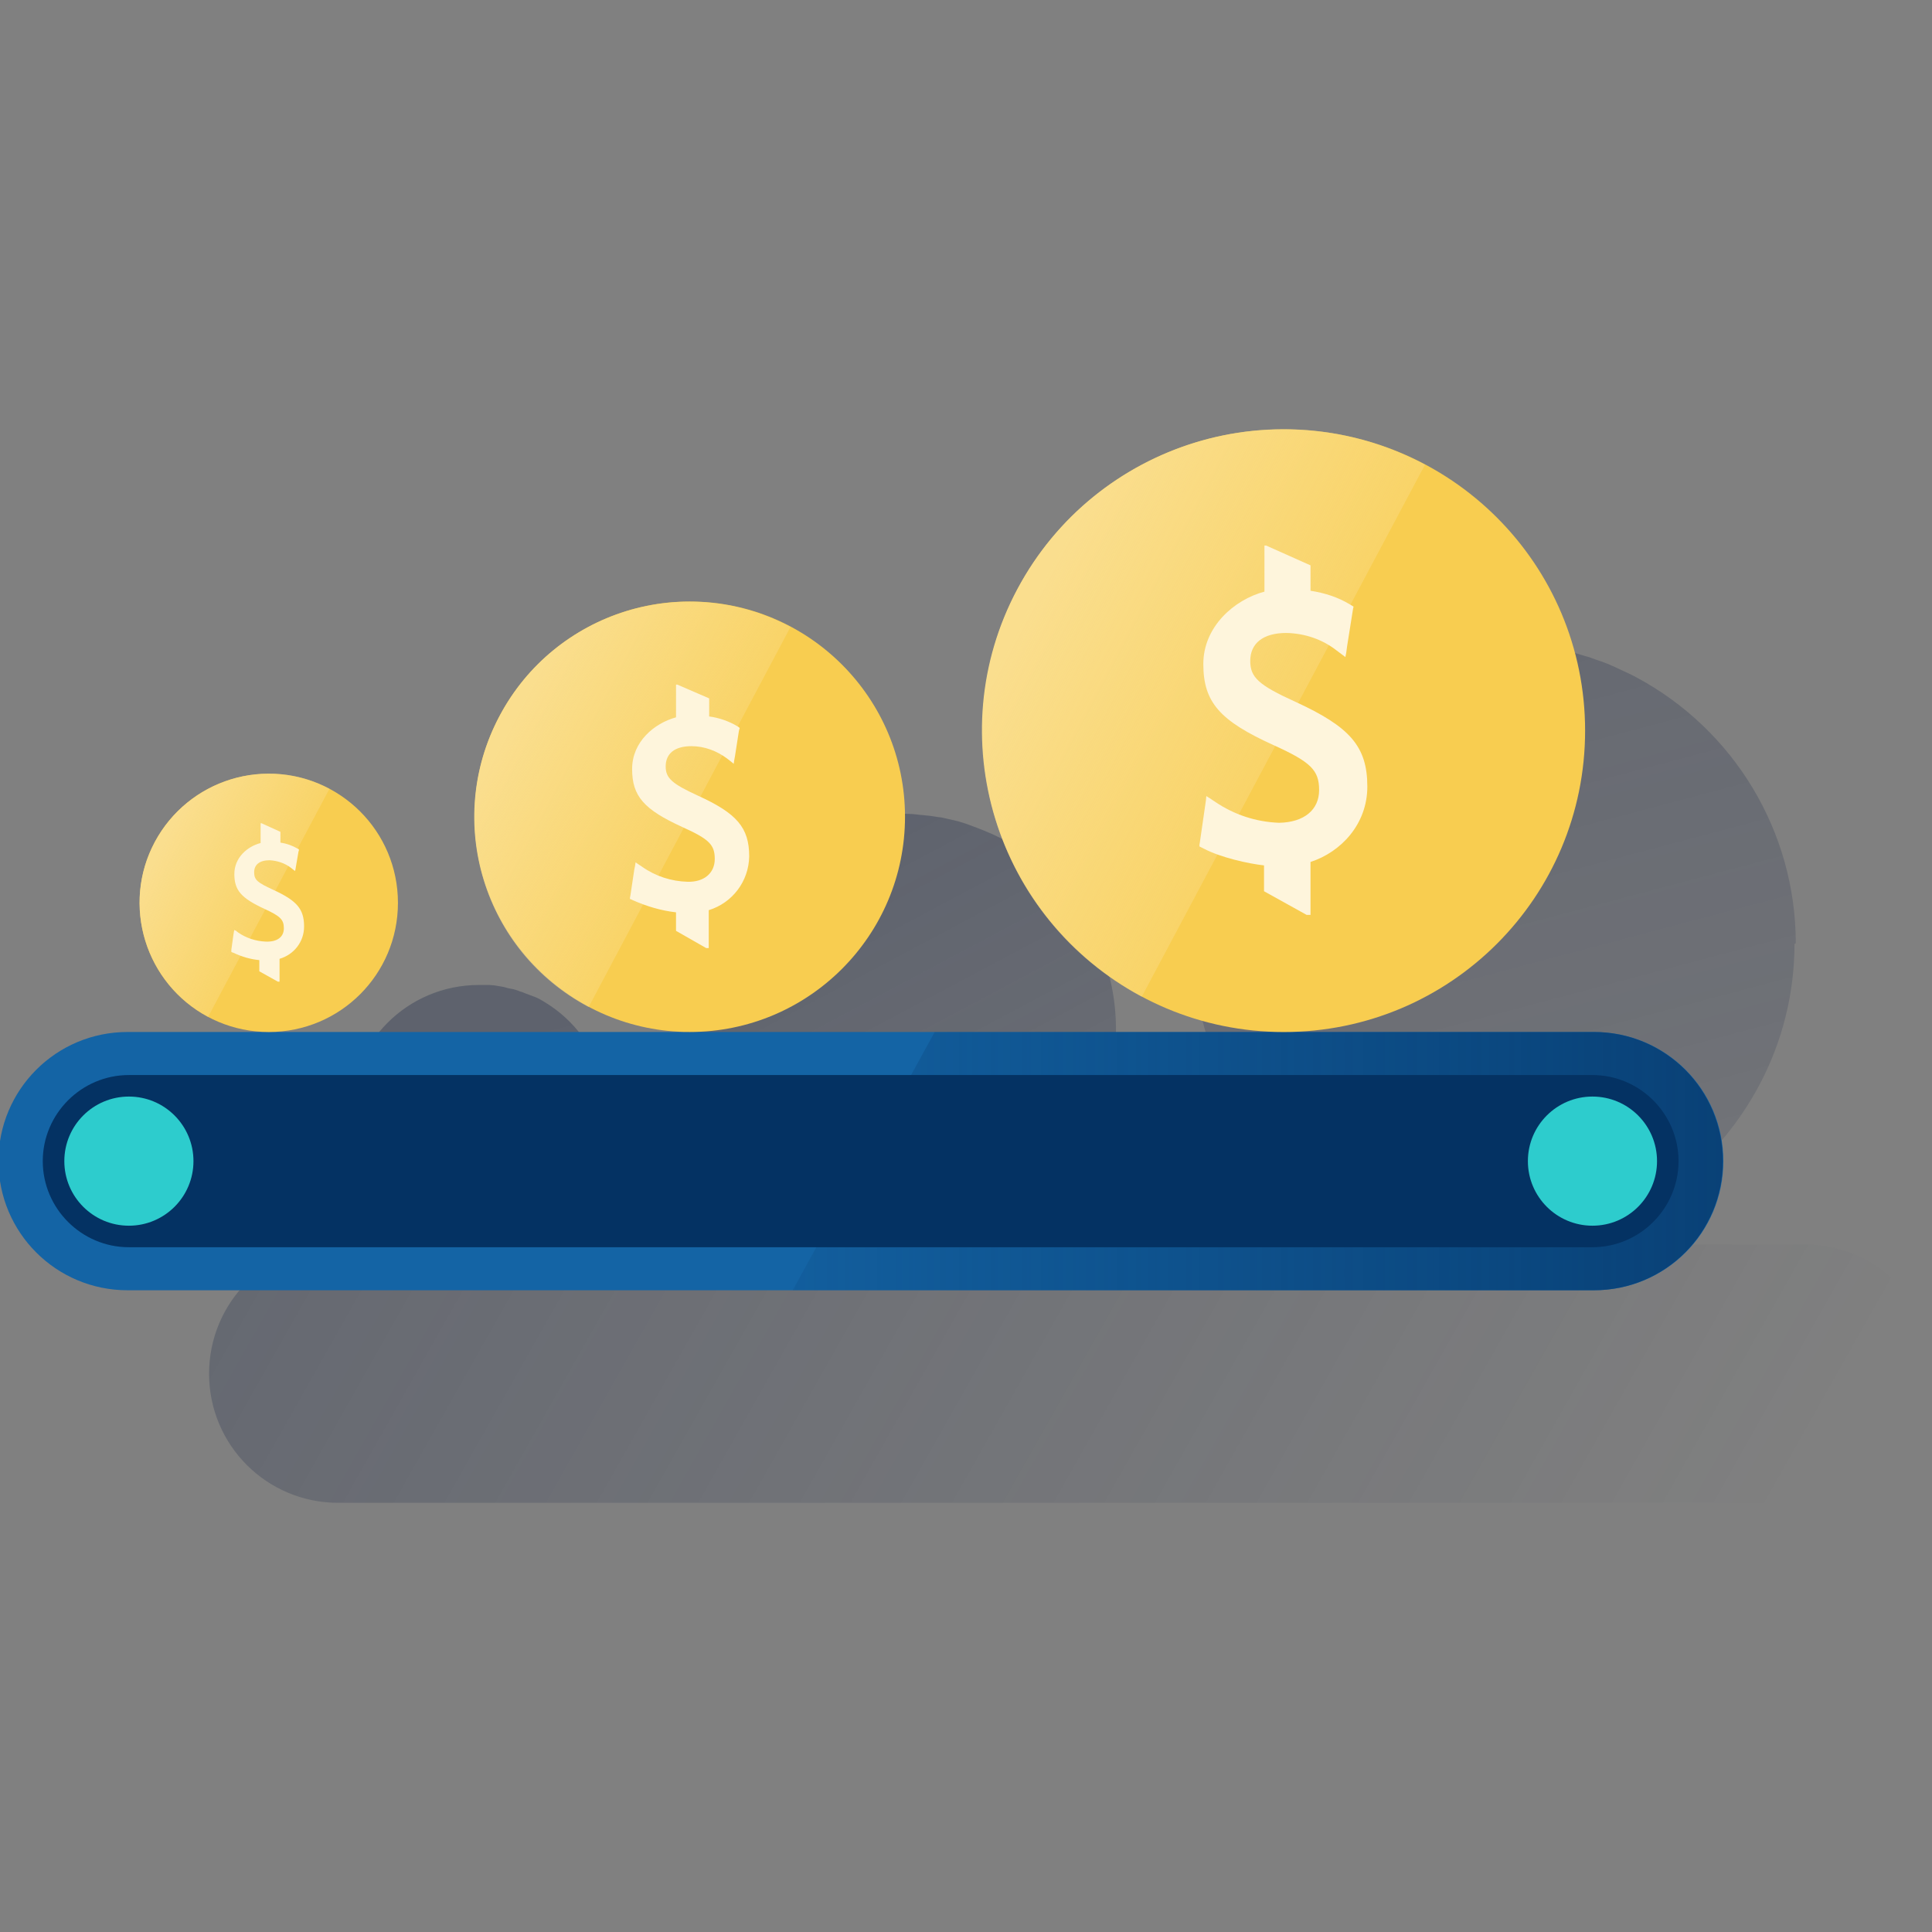
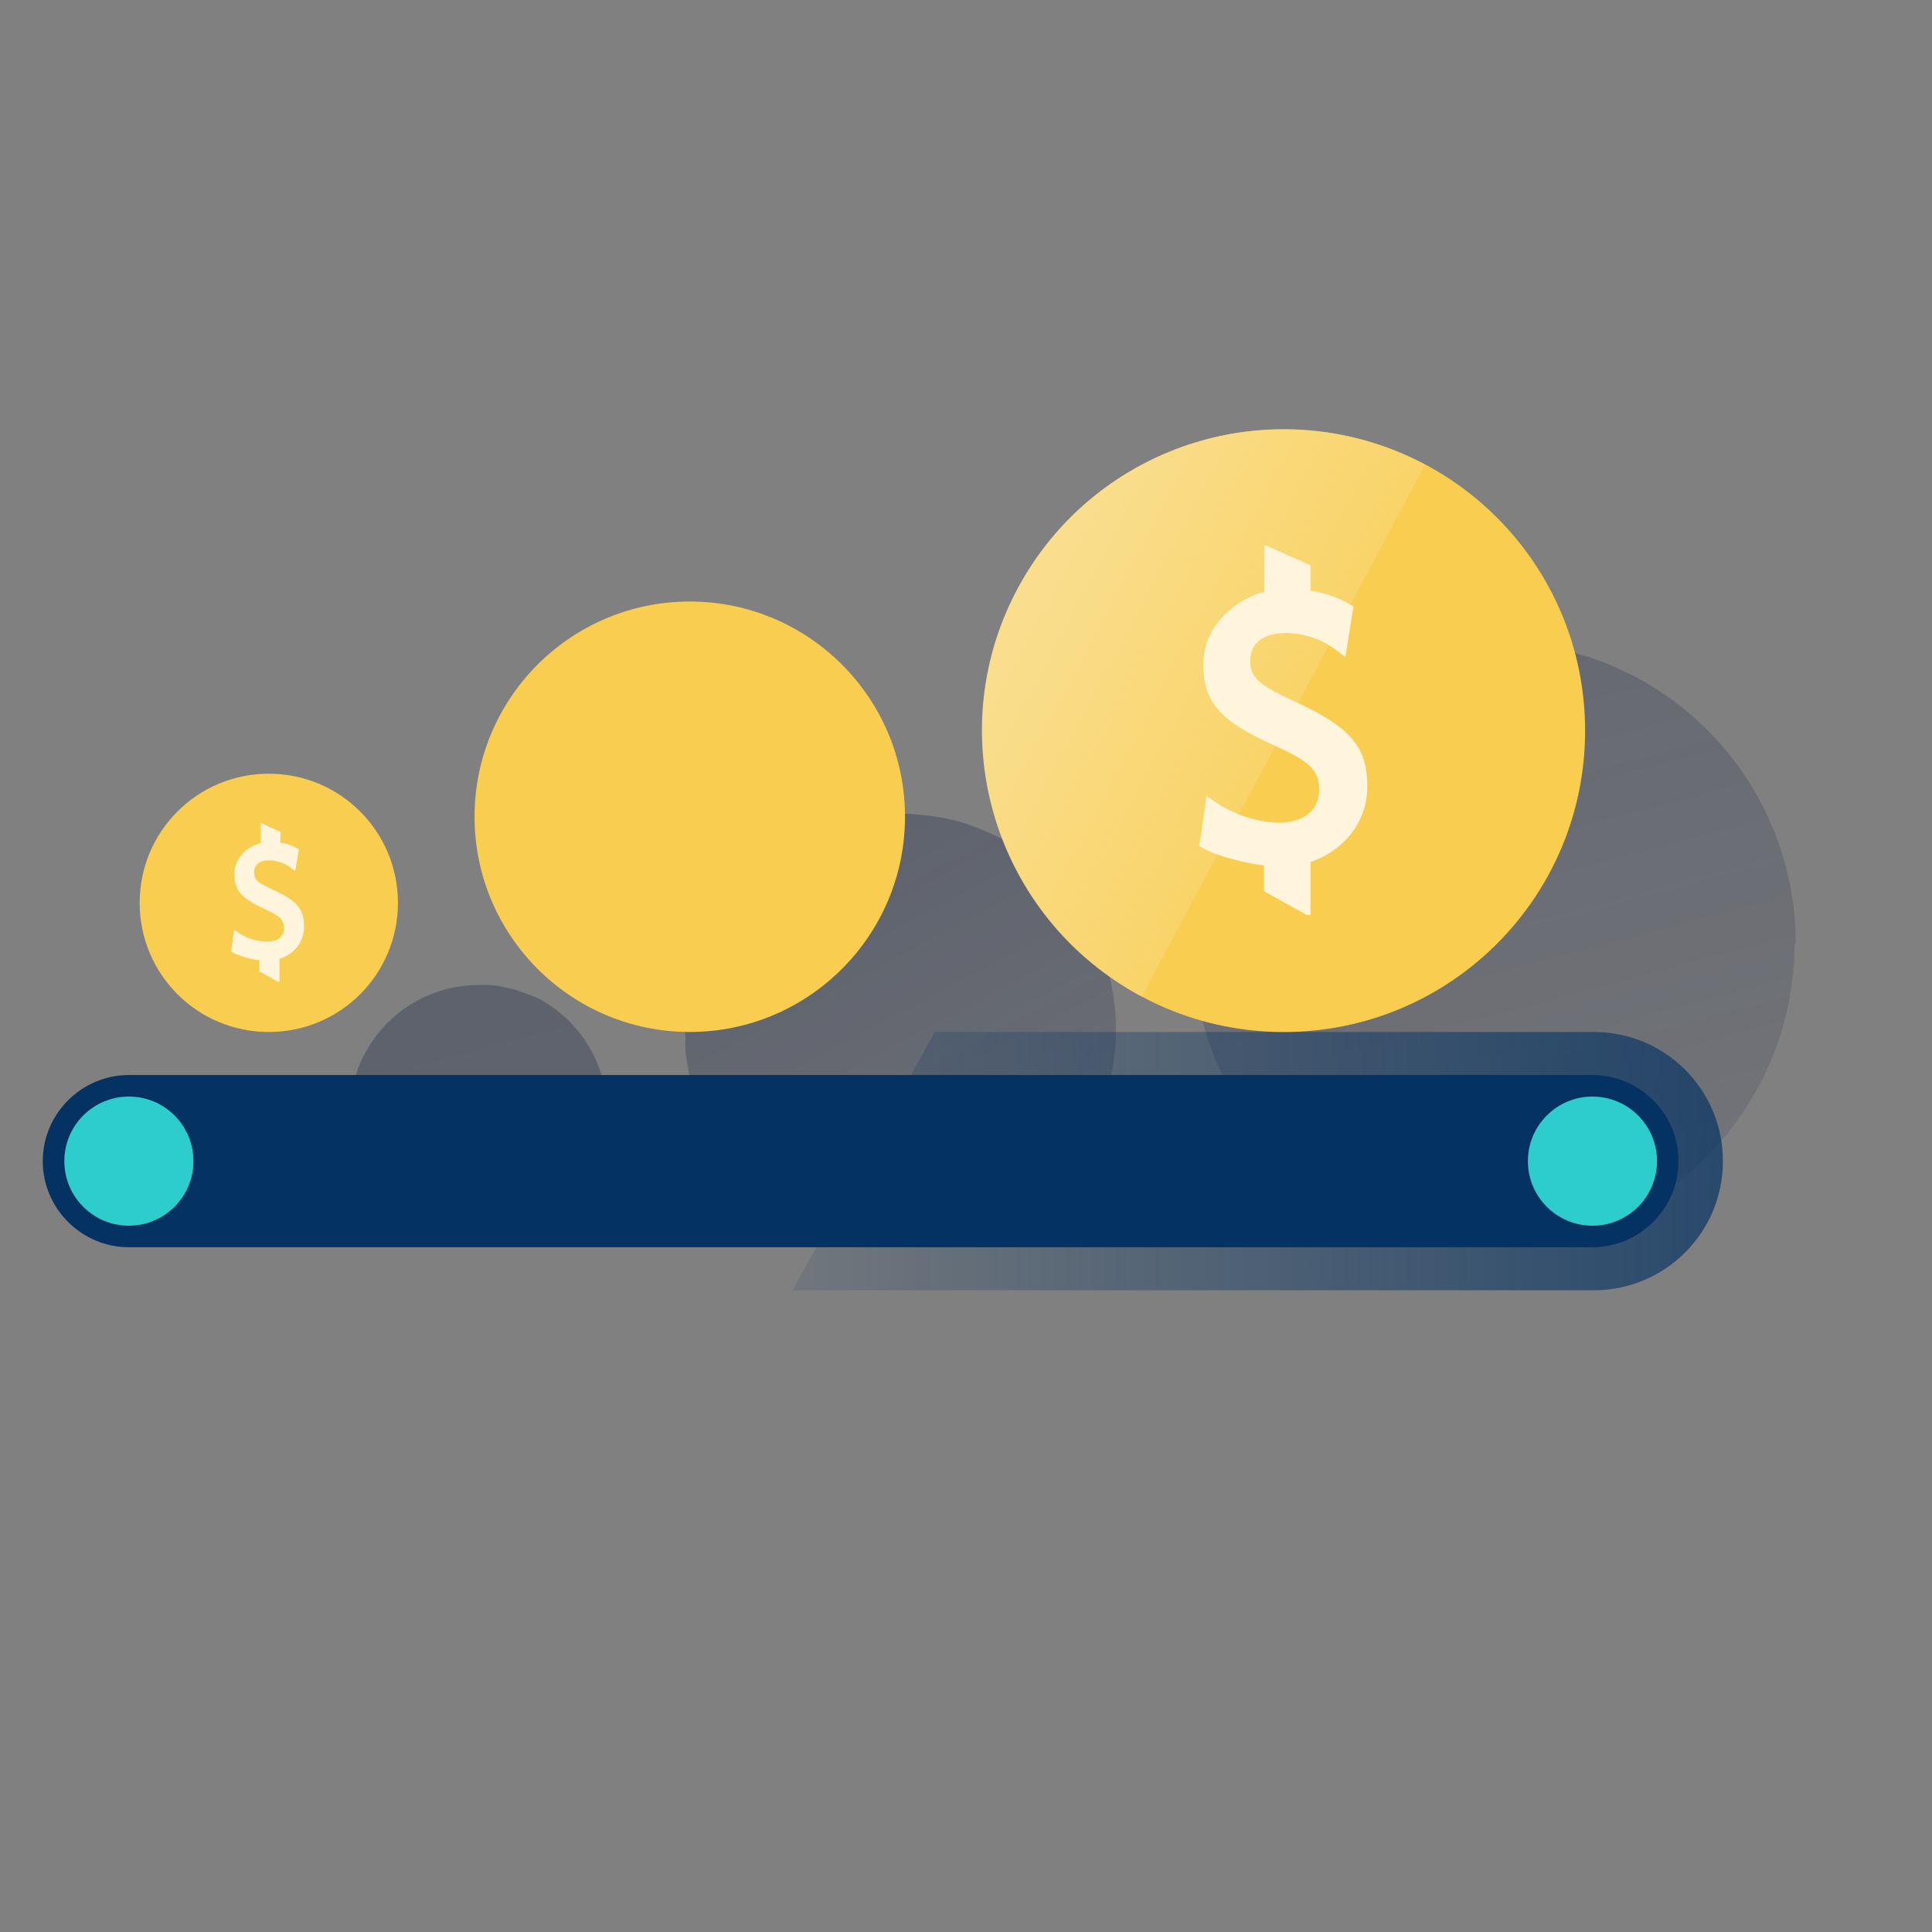
<svg xmlns="http://www.w3.org/2000/svg" width="600" height="600" viewBox="0 0 600 600" fill="none">
  <rect x="0" y="0" width="600" height="600" fill="#808080" stroke="none" />
  <g clip-path="url(#clip0_2484_838)">
-     <path d="M600.471 426.605C600.471 423.931 600.204 421.124 599.669 418.584C599.535 417.916 599.402 417.247 599.268 416.579C598.466 413.37 597.263 410.296 595.659 407.488C595.391 406.953 594.99 406.419 594.723 405.75C592.317 401.873 589.375 398.531 585.9 395.59C584.964 394.788 583.894 393.986 582.825 393.318C582.29 392.916 581.755 392.649 581.221 392.248C574.937 388.505 567.718 386.5 560.499 386.5H105.035C82.844 386.5 64.93 404.413 64.93 426.605C64.93 448.797 82.844 466.711 105.035 466.711H560.499C582.557 466.711 600.471 448.663 600.471 426.605Z" fill="url(#paint0_linear_2484_838)" />
    <path d="M557.694 292.922C557.694 258.298 538.577 226.615 508.097 210.305C507.161 209.77 506.225 209.369 505.423 208.968L503.685 208.166L501.68 207.23C500.878 206.829 500.076 206.562 499.274 206.161L497.135 205.359L495.531 204.824C494.461 204.423 493.392 204.022 492.322 203.754L488.312 202.551L487.109 202.284C485.905 202.017 484.702 201.749 483.499 201.482L482.296 201.214C481.093 200.947 479.756 200.68 478.553 200.546L477.751 200.412C476.547 200.279 475.344 200.145 474.141 200.011L473.339 199.878C472.002 199.744 470.665 199.61 469.328 199.61H468.393C466.922 199.477 465.585 199.477 464.115 199.477C412.379 199.477 370.535 241.32 370.535 293.056C370.535 294.527 370.535 295.863 370.669 297.334C370.669 297.735 370.669 298.136 370.669 298.537C370.669 299.74 370.803 300.943 370.936 302.147C370.936 302.414 370.936 302.548 370.936 302.815C371.07 304.152 371.204 305.489 371.471 306.959C371.471 307.36 371.605 307.628 371.605 308.029C371.739 309.098 372.006 310.168 372.14 311.237C372.14 311.504 372.273 311.906 372.273 312.173C372.541 313.51 372.808 314.847 373.209 316.05C373.343 316.317 373.343 316.718 373.476 317.119C373.744 318.189 374.011 319.125 374.279 320.06L374.68 321.263C375.081 322.467 375.482 323.67 375.883 325.007C376.016 325.274 376.15 325.675 376.284 325.942C376.685 326.878 376.952 327.814 377.353 328.75L377.888 330.087C378.289 331.022 378.69 331.958 379.225 332.894C379.359 333.295 379.626 333.696 379.76 334.097C380.294 335.033 380.695 335.969 381.23 336.905C381.498 337.439 381.765 337.84 382.032 338.241C382.433 338.91 382.834 339.712 383.235 340.38C383.503 340.781 383.77 341.183 384.038 341.717C384.706 342.787 385.241 343.723 385.909 344.658C386.177 345.193 386.578 345.594 386.979 346.129C387.38 346.664 387.781 347.332 388.182 347.867L389.251 349.337C389.92 350.273 390.588 351.075 391.257 352.011L392.46 353.482L393.663 354.818C394.198 355.353 394.599 355.888 395 356.423L396.337 357.759C397.139 358.562 397.941 359.497 398.877 360.299C399.278 360.701 399.679 360.968 400.08 361.369L401.684 362.839L402.753 363.775C403.823 364.711 404.892 365.513 405.962 366.449L407.031 367.251C407.7 367.786 408.368 368.187 408.903 368.722C409.304 368.989 409.571 369.256 409.972 369.524C411.309 370.46 412.78 371.395 414.117 372.331L414.518 372.598C415.186 373 415.855 373.401 416.657 373.935L417.726 374.604C418.395 375.005 419.197 375.406 419.865 375.807C465.585 400.004 522.134 382.625 546.331 337.038C553.55 323.536 557.293 308.43 557.293 293.19L557.694 292.922Z" fill="url(#paint1_linear_2484_838)" />
    <path d="M108.906 349.607C108.906 350.275 109.039 350.944 109.173 351.612C109.173 351.746 109.173 352.013 109.173 352.147C109.307 352.949 109.44 353.751 109.574 354.553C109.574 354.687 109.574 354.82 109.708 354.954C109.842 355.623 109.975 356.291 110.243 356.959C110.243 357.227 110.376 357.36 110.376 357.628C110.644 358.296 110.777 359.098 111.045 359.767V359.9C111.312 360.703 111.579 361.505 111.98 362.173L112.248 362.708C112.515 363.376 112.783 363.911 113.184 364.579C113.184 364.713 113.317 364.847 113.451 364.98C113.852 365.649 114.253 366.451 114.654 367.119C115.055 367.788 115.456 368.456 115.991 369.125L116.258 369.526C116.793 370.194 117.194 370.863 117.729 371.397C118.264 372.066 118.798 372.734 119.467 373.403L119.601 373.536C120.135 374.071 120.67 374.606 121.205 375.141L121.472 375.274C122.675 376.477 124.012 377.547 125.349 378.483L125.616 378.616C126.285 379.151 126.953 379.552 127.755 379.953C146.739 391.316 171.337 385.301 182.833 366.317C194.197 347.334 188.181 322.736 169.198 311.239C168.797 310.972 168.262 310.704 167.861 310.437C167.192 310.036 166.524 309.769 165.855 309.501L165.454 309.368L163.717 308.699L163.315 308.566C162.647 308.298 162.112 308.031 161.444 307.897L161.177 307.763C160.374 307.496 159.706 307.229 158.904 307.095H158.77C158.102 306.961 157.433 306.828 156.631 306.56L155.963 306.427C155.428 306.293 154.893 306.293 154.359 306.159L153.556 306.026C153.022 306.026 152.487 305.892 151.952 305.892H151.016C150.214 305.892 149.412 305.892 148.744 305.892C126.552 305.892 108.638 323.806 108.638 345.997C108.638 346.799 108.638 347.735 108.772 348.537C108.772 349.206 108.772 349.339 108.906 349.607Z" fill="url(#paint2_linear_2484_838)" />
    <path d="M212.787 323.537C212.787 324.339 212.921 325.275 212.921 326.077V326.612C213.055 327.548 213.188 328.617 213.322 329.553L213.456 330.355C213.589 331.157 213.723 331.959 213.857 332.628C213.857 332.895 213.99 333.163 213.99 333.296C214.124 334.232 214.391 335.168 214.659 336.104C214.659 336.371 214.793 336.638 214.793 336.772C214.926 337.44 215.194 338.243 215.461 338.911C215.595 339.178 215.595 339.446 215.728 339.713C215.996 340.649 216.263 341.451 216.664 342.387L216.931 343.055C217.199 343.724 217.466 344.392 217.734 345.06L218.135 345.996C218.402 346.665 218.669 347.333 219.07 348.002L219.471 348.937L220.541 350.943C220.675 351.21 220.942 351.611 221.076 352.012L222.012 353.616L222.546 354.552C222.947 355.221 223.482 355.889 223.883 356.691L224.551 357.76C224.819 358.162 225.086 358.563 225.487 358.964L226.289 360.033C226.824 360.702 227.225 361.236 227.76 361.905L228.696 362.974C228.963 363.242 229.23 363.643 229.498 363.91C229.765 364.177 230.166 364.712 230.567 364.979C230.968 365.247 231.236 365.648 231.503 365.915C232.038 366.584 232.706 367.118 233.241 367.653L234.043 368.455L235.246 369.525L236.048 370.193C236.851 370.862 237.519 371.396 238.321 372.065L240.326 373.669L241.128 374.204C242.064 374.872 243.134 375.541 244.07 376.209L244.337 376.343L245.807 377.279L248.214 378.482C280.833 395.861 321.339 383.428 338.718 350.943C356.097 318.323 343.665 277.817 311.046 260.438C309.976 259.903 308.907 259.368 307.704 258.834L307.035 258.566C306.099 258.165 305.163 257.764 304.094 257.363L303.426 257.096C302.356 256.695 301.287 256.294 300.217 255.893L299.816 255.759C298.613 255.358 297.276 254.957 296.073 254.689H295.939C294.736 254.422 293.533 254.155 292.463 253.887L291.394 253.754C290.458 253.62 289.656 253.486 288.72 253.353L287.383 253.219C286.448 253.085 285.512 253.085 284.71 252.952L283.507 252.818C282.17 252.818 280.967 252.684 279.63 252.684C242.733 252.684 212.787 282.63 212.787 319.527C212.787 320.596 212.787 321.532 212.921 322.601L212.787 323.537Z" fill="url(#paint3_linear_2484_838)" />
-     <path d="M39.629 320.492H495.093C517.285 320.492 535.199 338.406 535.199 360.598C535.199 382.789 517.285 400.703 495.093 400.703H39.629C17.437 400.703 -0.477 382.789 -0.477 360.598C-0.477 338.406 17.437 320.492 39.629 320.492Z" fill="#1464A5" />
    <path d="M494.959 320.492H290.288L246.172 400.703H494.959C517.151 400.703 535.065 382.789 535.065 360.598C535.065 338.406 517.151 320.492 494.959 320.492Z" fill="url(#paint4_linear_2484_838)" />
    <path d="M40.018 333.863H494.547C509.252 333.863 521.284 345.895 521.284 360.6C521.284 375.306 509.252 387.337 494.547 387.337H40.018C25.313 387.337 13.281 375.306 13.281 360.6C13.281 345.895 25.313 333.863 40.018 333.863Z" fill="#043263" />
    <path d="M492.268 226.919C492.268 278.655 450.425 320.499 398.689 320.499C346.953 320.499 305.109 278.655 305.109 226.919C305.109 175.183 346.953 133.34 398.689 133.34C450.425 133.34 492.268 175.183 492.268 226.919Z" fill="#F8CD50" />
-     <path d="M442.551 144.299C396.964 119.968 340.282 137.347 315.951 182.934C291.621 228.52 309 285.203 354.586 309.533L442.551 144.299Z" fill="url(#paint5_linear_2484_838)" />
+     <path d="M442.551 144.299C396.964 119.968 340.282 137.347 315.951 182.934C291.621 228.52 309 285.203 354.586 309.533Z" fill="url(#paint5_linear_2484_838)" />
    <path d="M409.664 245.363C409.664 239.213 407.124 236.673 395.627 231.459C378.783 223.839 373.703 218.091 373.703 206.193C373.703 194.696 383.195 186.274 392.686 183.734V169.43H393.221L406.991 175.579V183.467C411.402 184.135 415.547 185.472 419.29 187.745L419.958 188.146L420.359 188.413L420.225 188.948L420.092 189.75L418.354 200.712L418.086 202.717L417.819 204.054L416.75 203.252L415.145 202.049C410.734 198.573 405.253 196.701 399.504 196.568C392.285 196.568 388.275 199.776 388.275 205.257C388.275 210.337 390.815 212.744 402.312 217.957C419.156 225.711 424.637 231.727 424.637 244.293C424.637 255.924 416.482 264.613 406.991 267.688V284.131H405.788L392.553 276.779V268.758C387.74 268.223 379.184 266.351 373.837 263.544L373.035 263.143L372.5 262.875V262.341L372.634 261.539L374.238 250.443L374.505 248.571L374.639 247.234L375.708 247.903L377.313 248.972C383.195 252.983 390.013 255.255 397.232 255.523C404.985 255.389 409.664 251.512 409.664 245.363Z" fill="#FEF5DC" />
    <path d="M123.586 280.391C123.586 302.582 105.672 320.496 83.481 320.496C61.289 320.496 43.375 302.582 43.375 280.391C43.375 258.199 61.289 240.285 83.481 240.285C105.672 240.285 123.586 258.199 123.586 280.391Z" fill="#F8CD50" />
-     <path d="M102.321 244.959C82.803 234.531 58.472 242.018 48.045 261.536C37.617 281.054 45.104 305.384 64.622 315.812L102.321 244.959Z" fill="url(#paint6_linear_2484_838)" />
    <path d="M88.153 288.279C88.153 285.606 87.084 284.536 82.138 282.263C74.918 278.921 72.779 276.515 72.779 271.435C72.779 266.355 76.79 262.879 80.934 261.81V255.66H81.202L87.084 258.334V261.676C88.955 261.943 90.827 262.612 92.431 263.548L92.699 263.681L92.832 263.815V264.082L92.699 264.483L91.897 269.162L91.763 269.964L91.629 270.499L91.094 270.098L90.426 269.563C88.554 268.093 86.148 267.291 83.742 267.157C80.667 267.157 78.929 268.494 78.929 270.9C78.929 273.307 79.999 274.109 84.945 276.381C92.164 279.723 94.436 282.263 94.436 287.745C94.436 292.423 91.362 296.434 86.817 297.771V304.856H86.282L80.533 301.648V298.172C77.726 297.905 75.052 297.102 72.512 295.899L72.111 295.766L71.844 295.632V295.365V294.963L72.512 290.151L72.646 289.349L72.779 288.814L73.314 289.081L73.983 289.616C76.523 291.354 79.464 292.29 82.538 292.423C86.148 292.557 88.153 290.953 88.153 288.279Z" fill="#FEF5DC" />
    <path d="M281.06 253.647C281.06 290.544 251.114 320.49 214.217 320.49C177.32 320.49 147.375 290.544 147.375 253.647C147.375 216.75 177.32 186.805 214.217 186.805C251.114 186.805 281.06 216.75 281.06 253.647Z" fill="#F8CD50" />
-     <path d="M245.508 194.695C212.889 177.316 172.382 189.749 155.137 222.368C137.758 254.987 150.19 295.494 182.809 312.739L245.508 194.695Z" fill="url(#paint7_linear_2484_838)" />
-     <path d="M221.977 266.756C221.977 262.344 220.239 260.606 211.95 256.863C199.919 251.382 196.309 247.238 196.309 238.816C196.309 230.393 203.127 224.645 209.945 222.773V212.613H210.346L220.239 216.891V222.506C223.313 222.907 226.388 223.976 229.062 225.581L229.463 225.848L229.73 226.115L229.597 226.516L229.463 227.051L228.26 234.805L227.992 236.275L227.859 237.211L227.057 236.543L225.853 235.607C222.645 233.201 218.768 231.73 214.758 231.73C209.544 231.73 206.736 234.003 206.736 238.013C206.736 241.623 208.608 243.361 216.763 247.104C228.794 252.585 232.671 256.997 232.671 265.954C232.538 273.707 227.458 280.392 220.105 282.664V294.428H219.303L209.945 289.081V283.333C205.266 282.798 200.854 281.461 196.576 279.589L196.042 279.322L195.641 279.188V278.787L195.774 278.119L196.977 270.098L197.245 268.761L197.379 267.825L198.181 268.36L199.384 269.162C203.528 272.103 208.474 273.707 213.554 273.841C218.634 273.975 221.977 271.167 221.977 266.756Z" fill="#FEF5DC" />
    <path d="M40.029 380.652C51.104 380.652 60.082 371.674 60.082 360.6C60.082 349.525 51.104 340.547 40.029 340.547C28.954 340.547 19.977 349.525 19.977 360.6C19.977 371.674 28.954 380.652 40.029 380.652Z" fill="#2DCCCD" />
    <path d="M494.553 380.652C505.628 380.652 514.605 371.674 514.605 360.6C514.605 349.525 505.628 340.547 494.553 340.547C483.478 340.547 474.5 349.525 474.5 360.6C474.5 371.674 483.478 380.652 494.553 380.652Z" fill="#2DCCCD" />
  </g>
  <defs>
    <linearGradient id="paint0_linear_2484_838" x1="176.127" y1="-648.009" x2="938.182" y2="-217.838" gradientUnits="userSpaceOnUse">
      <stop stop-color="#192647" stop-opacity="0.5" offset="0" />
      <stop offset="1" stop-color="#192647" stop-opacity="0" />
    </linearGradient>
    <linearGradient id="paint1_linear_2484_838" x1="-84.624" y1="-58.552" x2="117.847" y2="704.913" gradientUnits="userSpaceOnUse">
      <stop stop-color="#192647" stop-opacity="0.5" offset="0" />
      <stop offset="1" stop-color="#192647" stop-opacity="0" />
    </linearGradient>
    <linearGradient id="paint2_linear_2484_838" x1="-276.8" y1="-237.689" x2="199.189" y2="1553.24" gradientUnits="userSpaceOnUse">
      <stop stop-color="#192647" stop-opacity="0.5" offset="0" />
      <stop offset="1" stop-color="#192647" stop-opacity="0" />
    </linearGradient>
    <linearGradient id="paint3_linear_2484_838" x1="167.658" y1="109.226" x2="404.989" y2="555.587" gradientUnits="userSpaceOnUse">
      <stop stop-color="#192647" stop-opacity="0.5" offset="0" />
      <stop offset="1" stop-color="#192647" stop-opacity="0" />
    </linearGradient>
    <linearGradient id="paint4_linear_2484_838" x1="535.105" y1="360.598" x2="185.185" y2="360.598" gradientUnits="userSpaceOnUse">
      <stop stop-color="#043263" stop-opacity="0.7" offset="0" />
      <stop offset="1" stop-color="#043263" stop-opacity="0" />
    </linearGradient>
    <linearGradient id="paint5_linear_2484_838" x1="321.022" y1="185.661" x2="398.573" y2="226.903" gradientUnits="userSpaceOnUse">
      <stop stop-color="#FADE8E" offset="0" />
      <stop offset="1" stop-color="#FADE8E" stop-opacity="0.4" />
    </linearGradient>
    <linearGradient id="paint6_linear_2484_838" x1="50.147" y1="262.694" x2="83.381" y2="280.353" gradientUnits="userSpaceOnUse">
      <stop stop-color="#FADE8E" offset="0" />
      <stop offset="1" stop-color="#FADE8E" stop-opacity="0.4" />
    </linearGradient>
    <linearGradient id="paint7_linear_2484_838" x1="158.691" y1="224.181" x2="214.077" y2="253.632" gradientUnits="userSpaceOnUse">
      <stop stop-color="#FADE8E" offset="0" />
      <stop offset="1" stop-color="#FADE8E" stop-opacity="0.4" />
    </linearGradient>
    <clipPath id="clip0_2484_838">
      <rect width="600" height="600" fill="white" />
    </clipPath>
  </defs>
</svg>